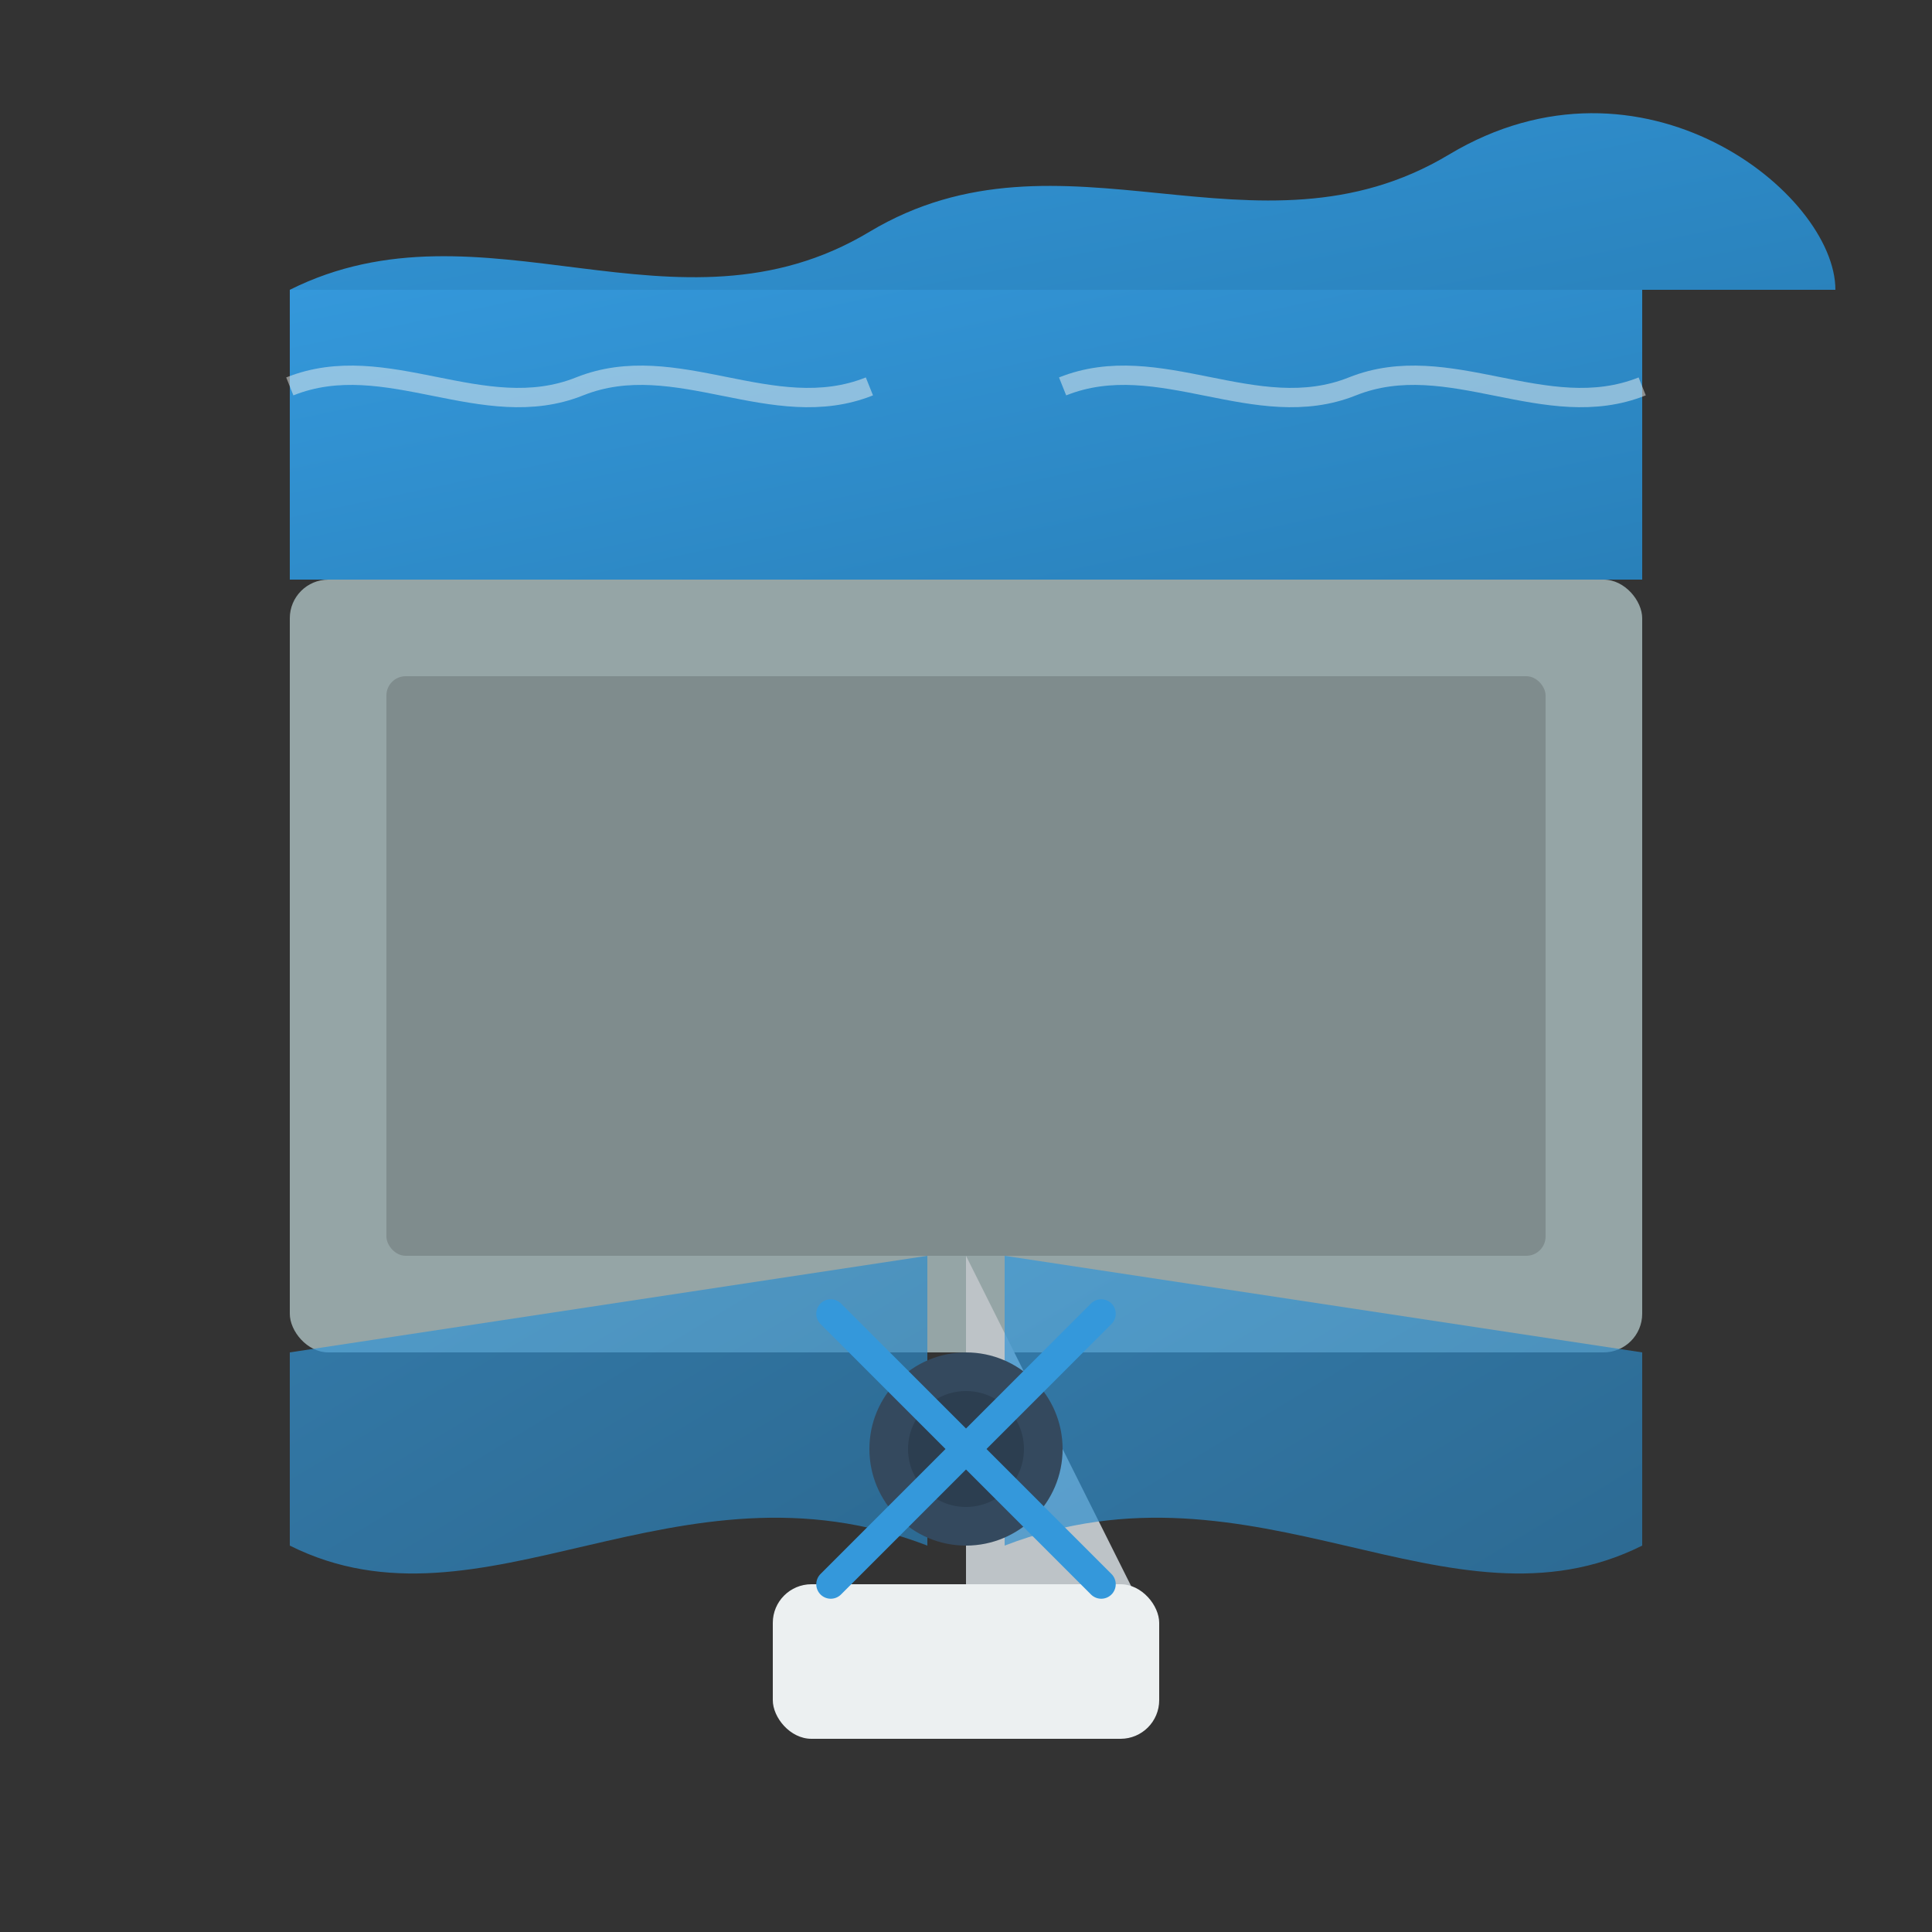
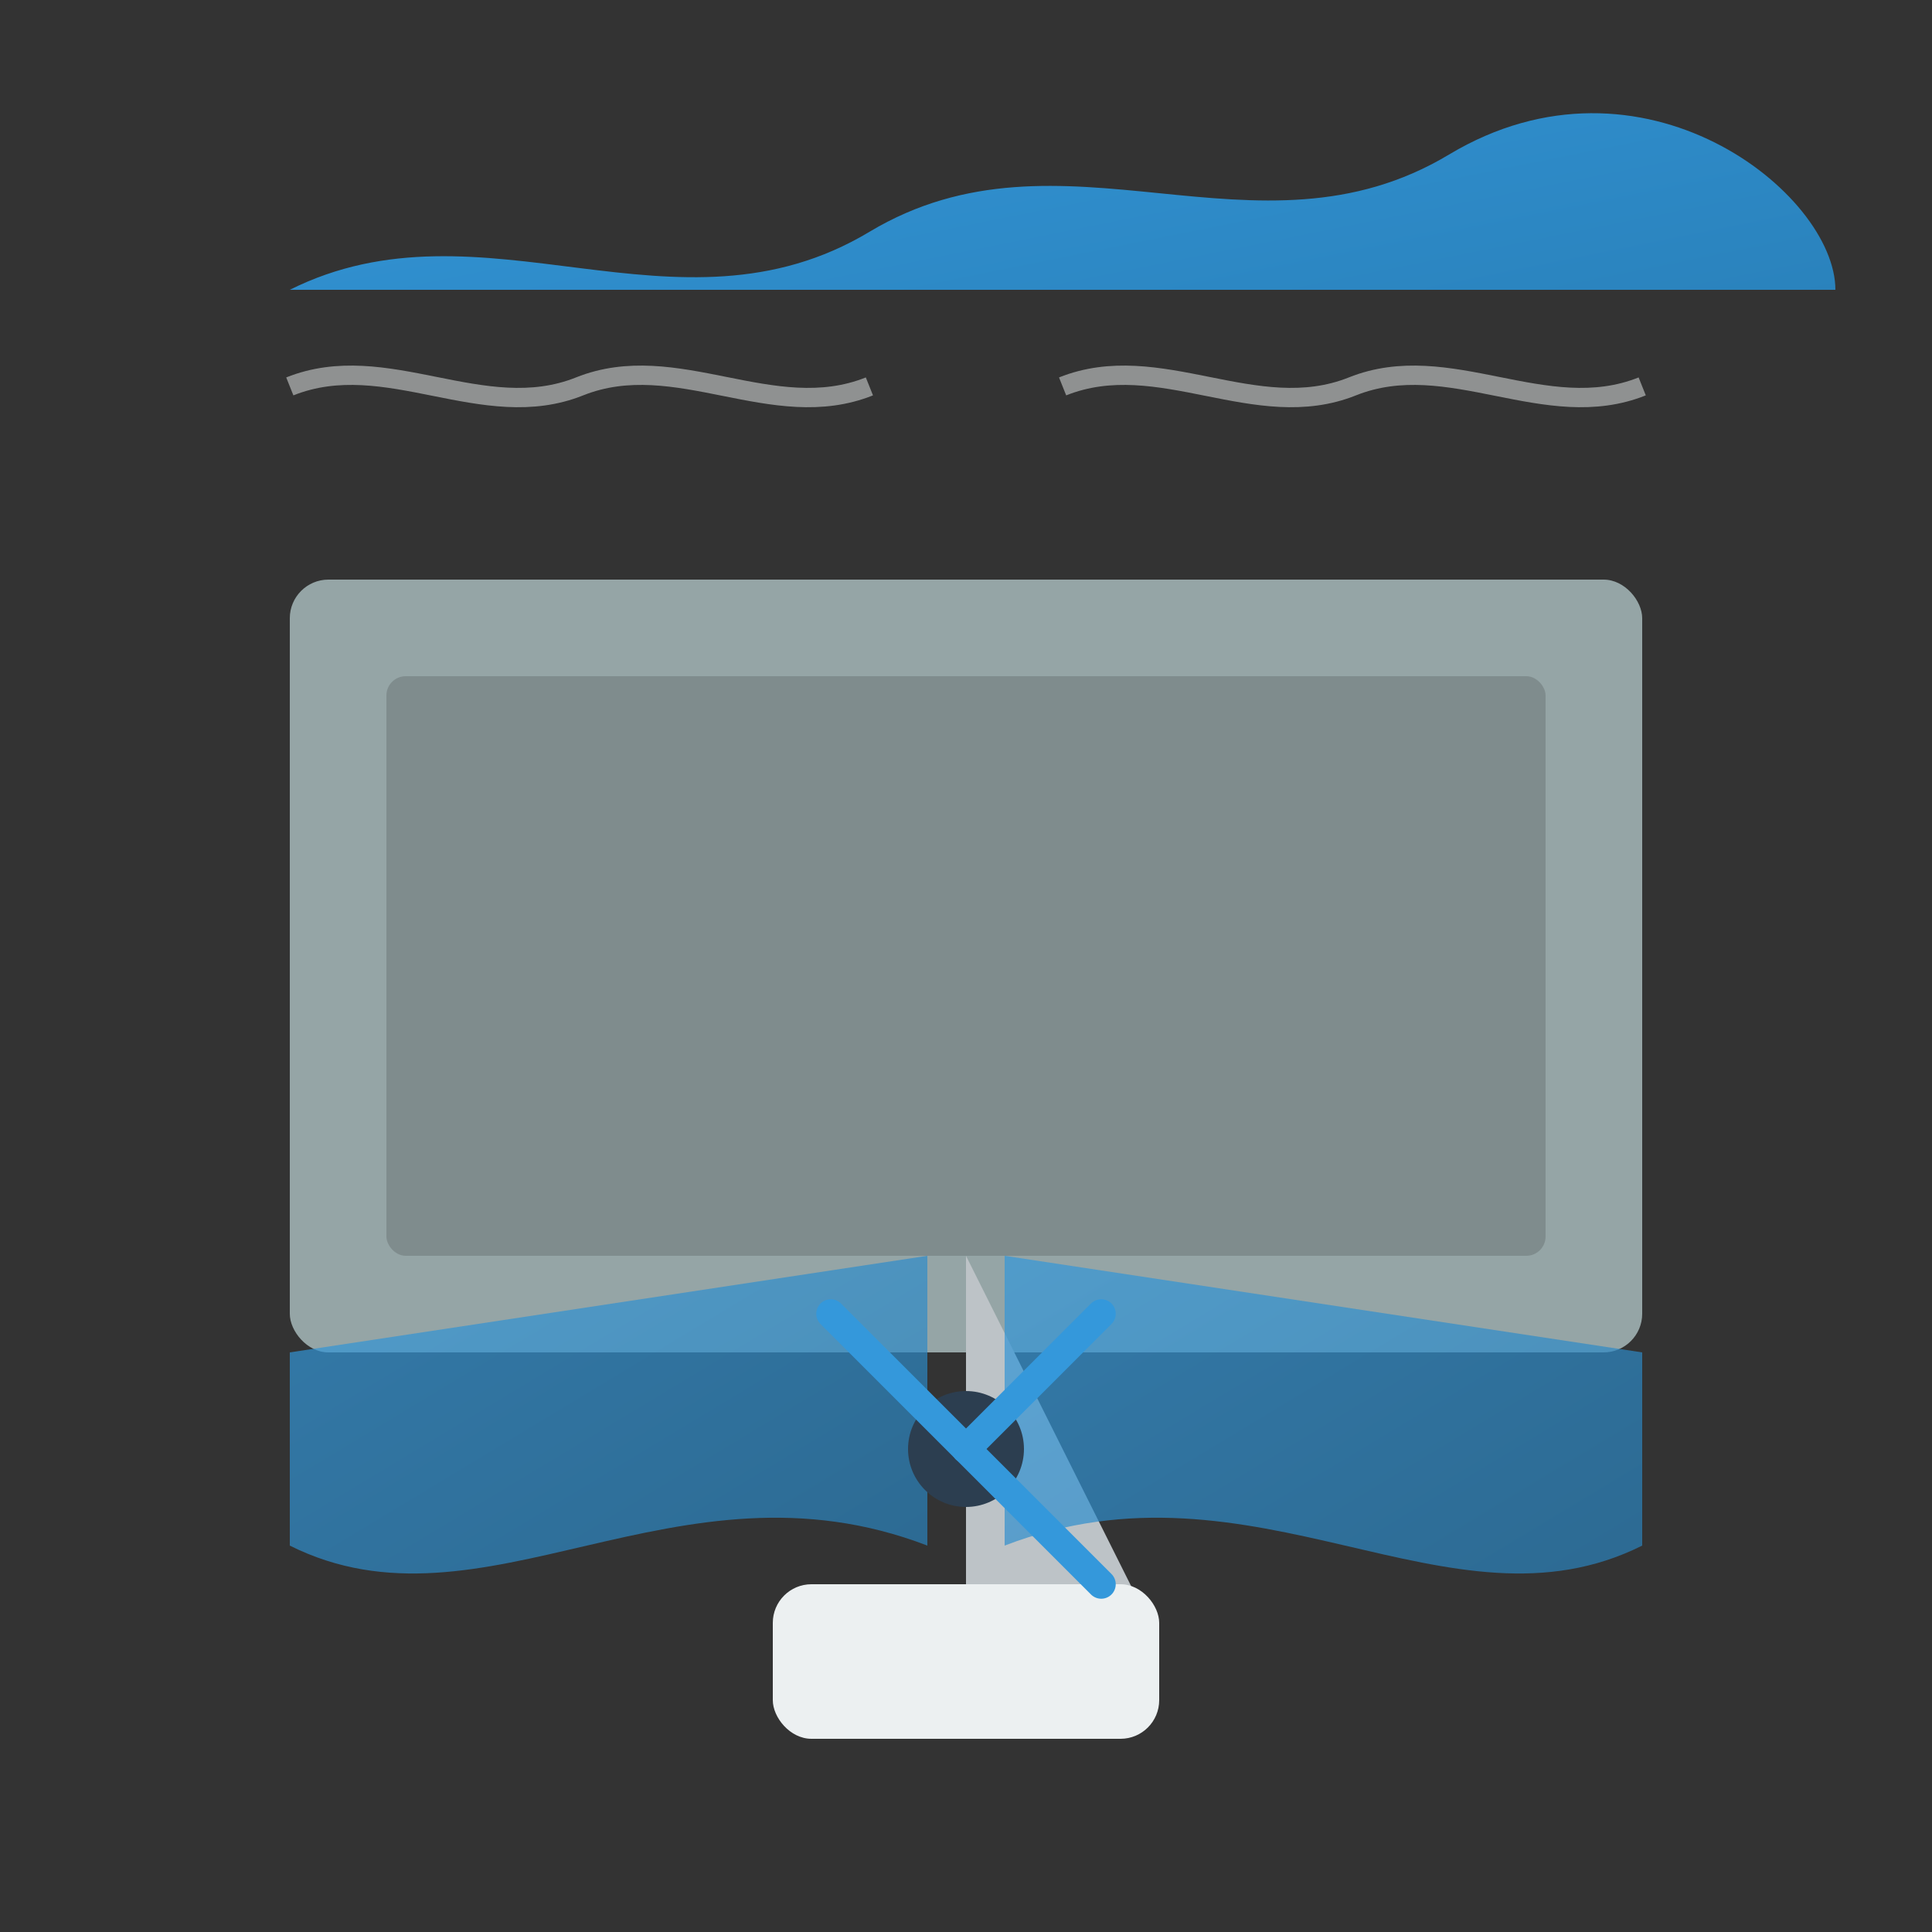
<svg xmlns="http://www.w3.org/2000/svg" width="100" height="100" viewBox="0 0 100 100">
  <rect x="0" y="0" width="100" height="100" fill="#333333" stroke="none" />
  <defs>
    <linearGradient id="water-gradient" x1="0%" y1="0%" x2="100%" y2="100%">
      <stop offset="0%" stop-color="#3498db" />
      <stop offset="100%" stop-color="#2980b9" />
    </linearGradient>
  </defs>
  <rect x="15" y="30" width="70" height="40" fill="#95a5a6" rx="2" />
  <rect x="20" y="35" width="60" height="30" fill="#7f8c8d" rx="1" />
-   <rect x="15" y="15" width="70" height="15" fill="url(#water-gradient)" />
  <path d="M15,15 C25,10 35,18 45,12 C55,6 65,14 75,8 C85,2 95,10 95,15 L85,15 Z" fill="url(#water-gradient)" />
  <path d="M50,65 L50,85 L40,85 L60,85 Z" fill="#bdc3c7" />
  <rect x="40" y="82" width="20" height="8" fill="#ecf0f1" rx="2" />
  <path d="M48,65 L48,80 C35,75 25,85 15,80 L15,70 Z" fill="url(#water-gradient)" opacity="0.7" />
  <path d="M52,65 L52,80 C65,75 75,85 85,80 L85,70 Z" fill="url(#water-gradient)" opacity="0.7" />
-   <circle cx="50" cy="75" r="5" fill="#34495e" />
  <circle cx="50" cy="75" r="3" fill="#2c3e50" />
  <g transform="translate(50, 75)" stroke="#3498db" stroke-width="1.5" stroke-linecap="round">
    <path d="M0,0 L-7,-7" />
    <path d="M0,0 L7,-7" />
-     <path d="M0,0 L-7,7" />
    <path d="M0,0 L7,7" />
  </g>
  <path d="M15,20 C20,18 25,22 30,20 C35,18 40,22 45,20" stroke="#ecf0f1" stroke-width="1" fill="none" opacity="0.5" />
  <path d="M55,20 C60,18 65,22 70,20 C75,18 80,22 85,20" stroke="#ecf0f1" stroke-width="1" fill="none" opacity="0.5" />
</svg>